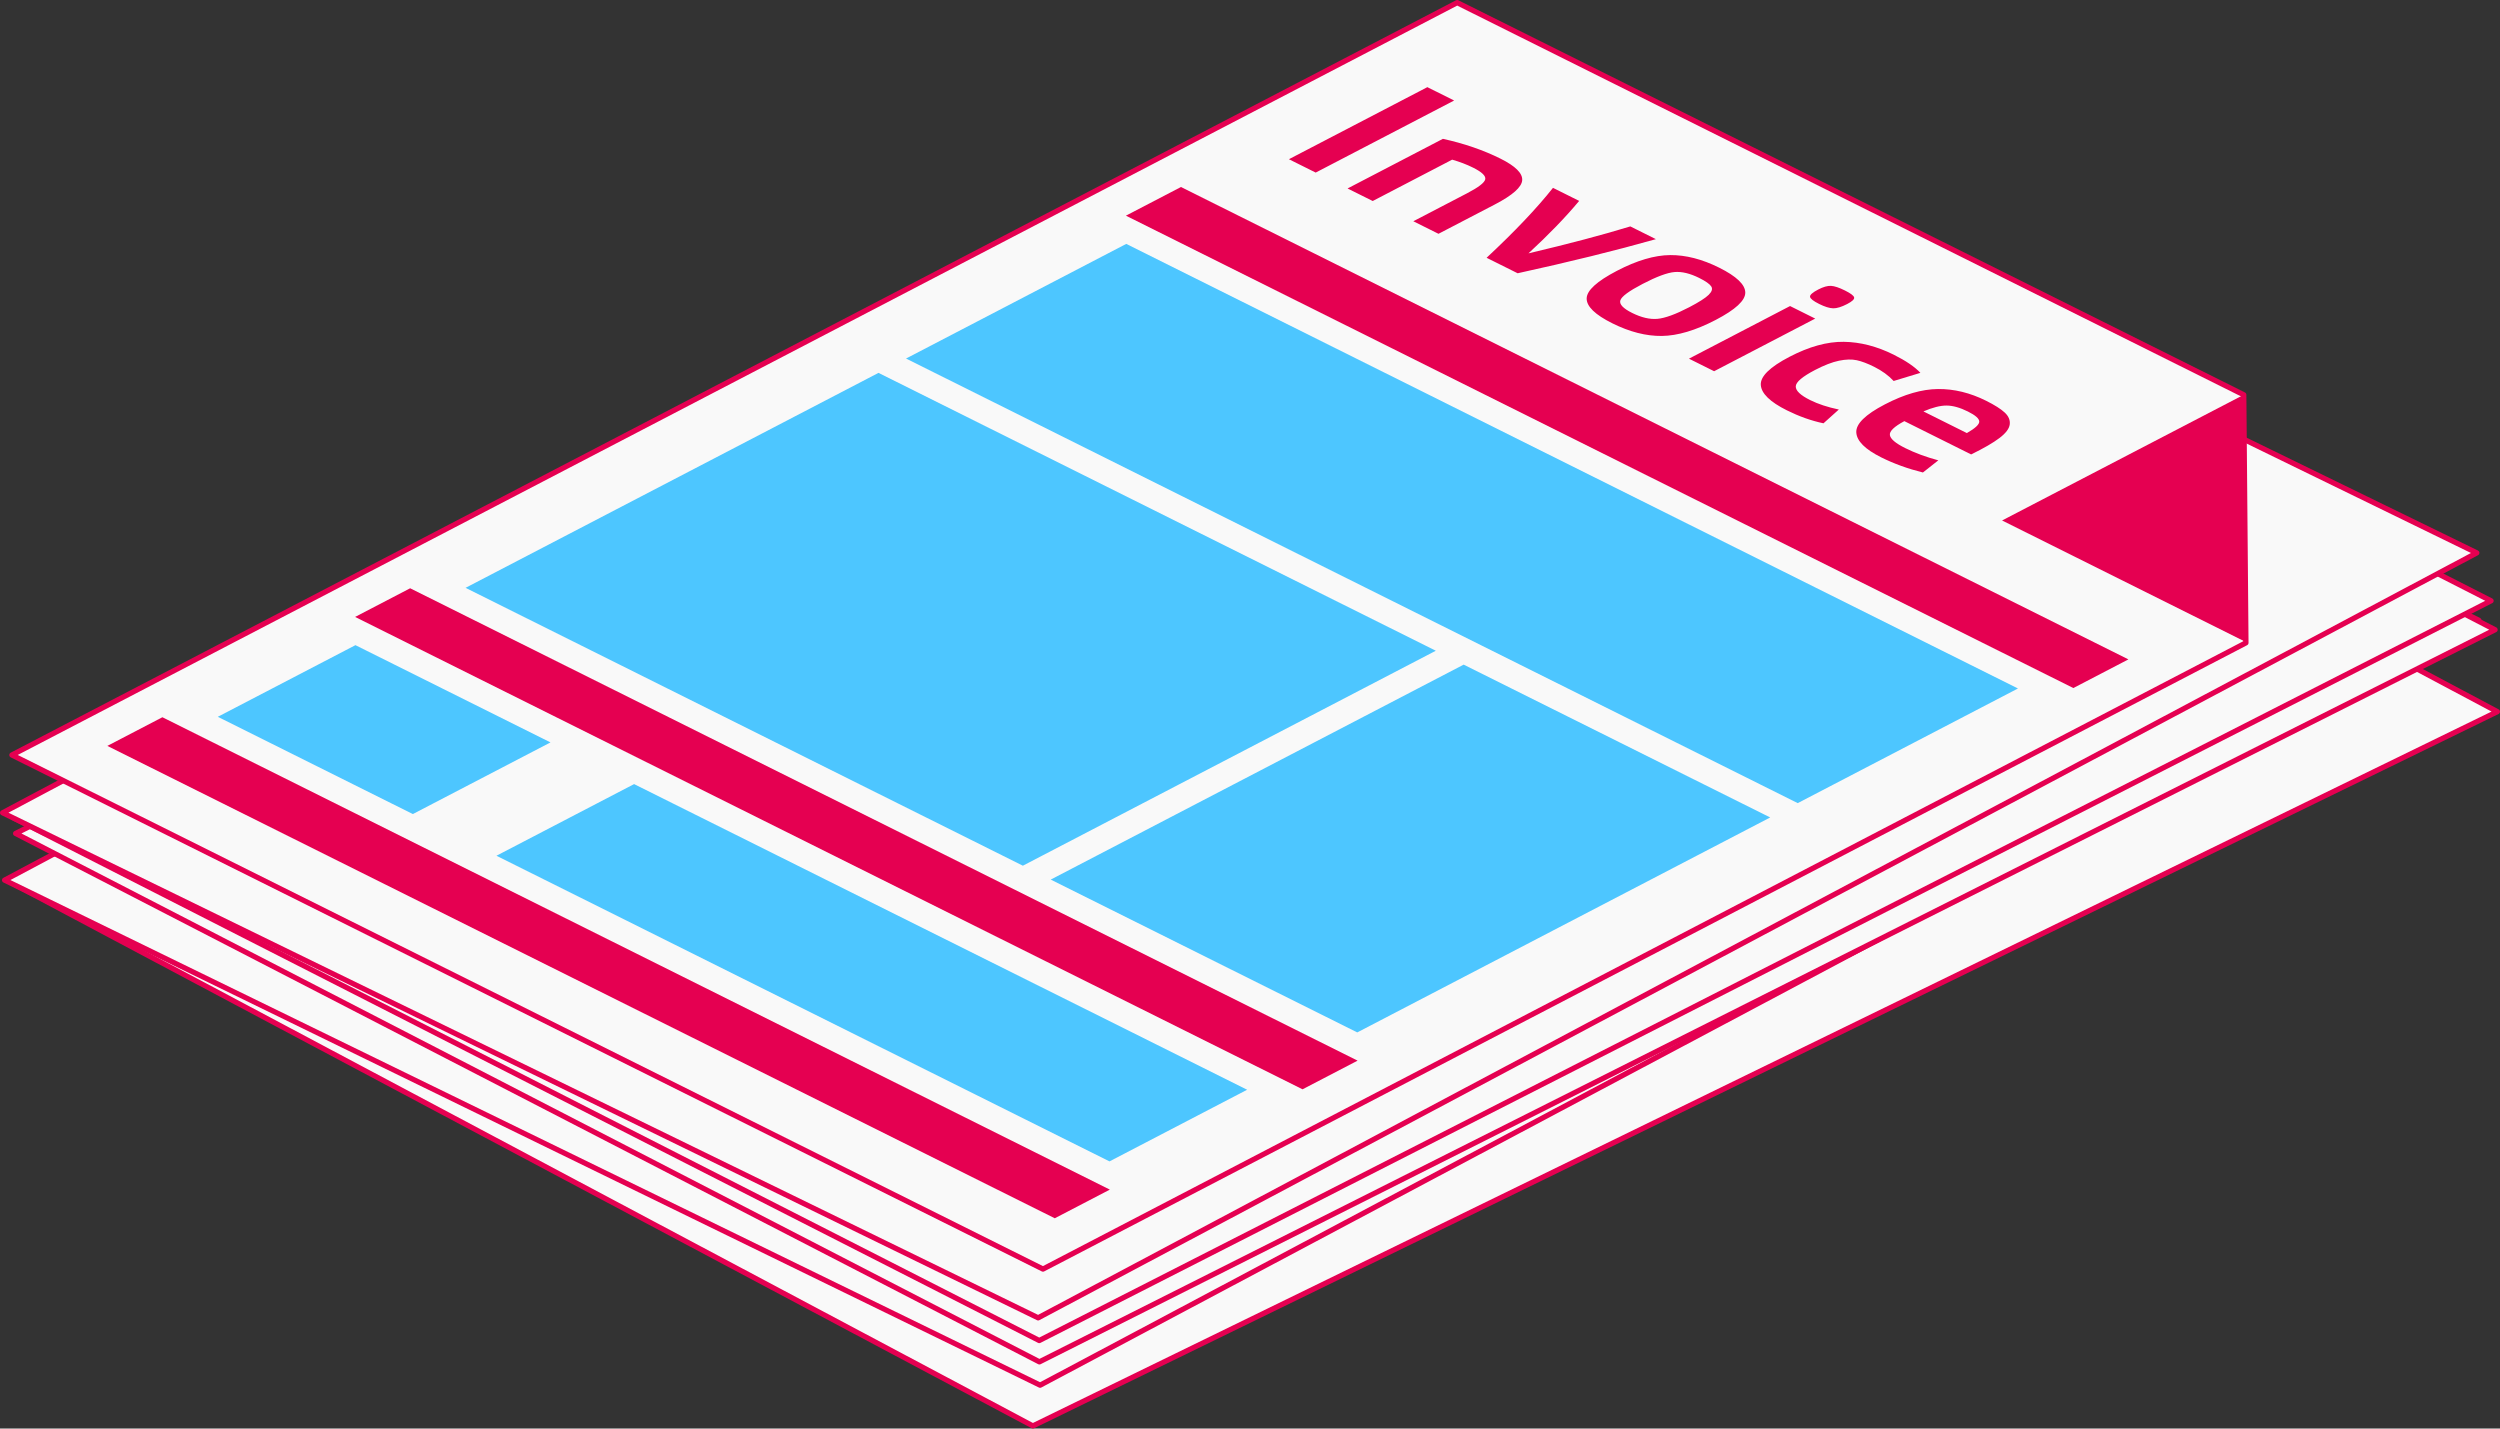
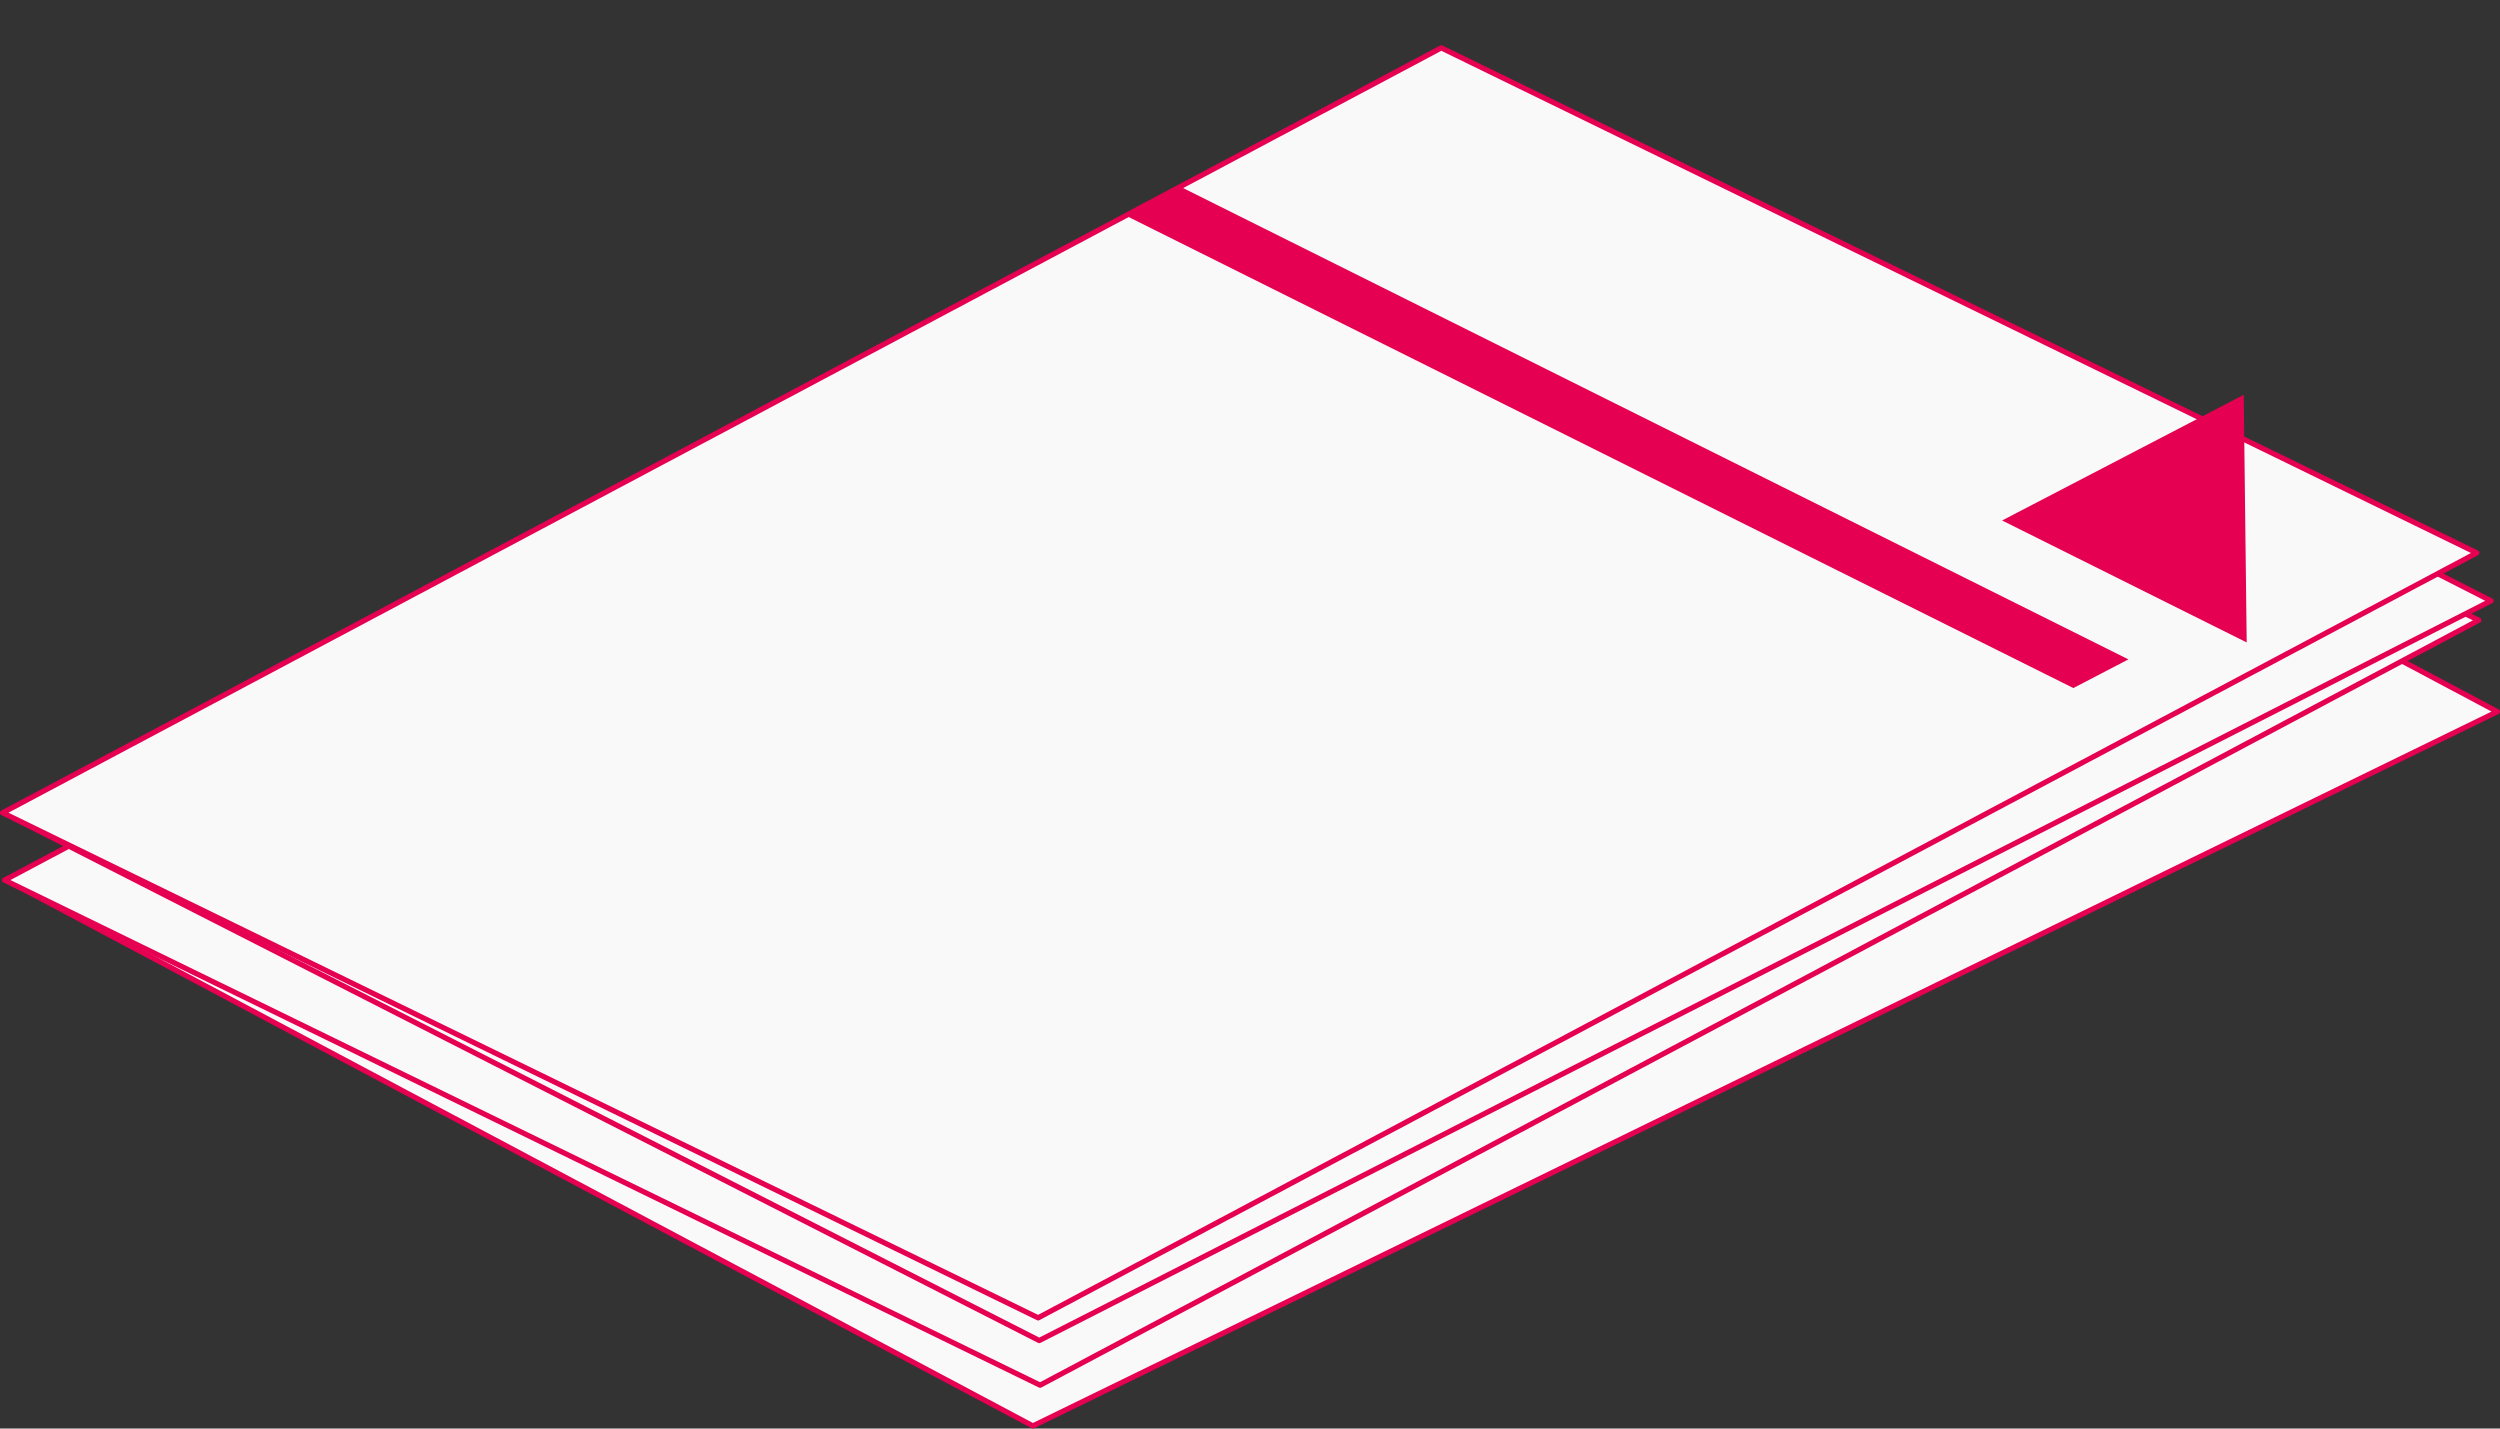
<svg xmlns="http://www.w3.org/2000/svg" viewBox="0 0 49317 28181" xml:space="preserve" style="fill-rule:evenodd;clip-rule:evenodd;stroke-linecap:round;stroke-linejoin:round;stroke-miterlimit:1.5">
  <rect x="0" y="0" width="49317" height="28181" fill="#333333" stroke="none" />
  <path d="M20375.4,28128.9l-20066.6,-10669.6l28889.3,-14090.2l20066.6,10669.6l-28889.3,14090.2Z" style="fill:#f9f9f9;stroke:#e50051;stroke-width:104.17px" />
  <path d="M20517.8,27325.1l-20426.8,-9962.79l28380,-15089.9l20426.8,9962.79l-28380,15089.9Z" style="fill:#f9f9f9;stroke:#e50051;stroke-width:104.17px" />
-   <path d="M20504.2,26864.9l-20195.5,-10423.7l28715,-14442.1l20195.5,10423.7l-28715,14442.1l-0.042,0Z" style="fill:#f9f9f9;stroke:#e50051;stroke-width:104.17px" />
  <path d="M20501,26444.2l-20249.8,-10317.8l28639,-14592.3l20249.8,10317.8l-28639,14592.3Z" style="fill:#f9f9f9;stroke:#e50051;stroke-width:104.17px" />
  <path d="M20478.9,25996.5l-20426.8,-9962.79l28380,-15089.9l20426.8,9962.79l-28380,15089.9Z" style="fill:#f9f9f9;stroke:#e50051;stroke-width:104.17px" />
-   <path d="M44261.7,7788l42.704,4893.33l-23730,12353.1l-20339,-10140.7l28510.5,-14841.7l15515.8,7735.92l0.004,0Z" style="fill:#f9f9f9;stroke:#e50051;stroke-width:104.17px" />
-   <path d="m21893.5 23467.3-18690-9318.46-1086.12 565.396 18690 9318.46 1086.12-565.396ZM26781 20923.1l-18690-9318.46-1086.11 565.396 18690 9318.46 1086.12-565.396-.004 0Z" style="fill:#e50051" />
-   <path d="m10859.5 14645.3-3847.93-1918.5-2715.29 1413.49 3847.93 1918.51 2715.29-1413.49ZM24602.1 21497.1l-12093.5-6029.58-2715.29 1413.49 12093.5 6029.58 2715.29-1413.49-.004 0ZM28323.8 12837l-10994.1-5481.46-8145.88 4240.46 10994.1 5481.46 8145.88-4240.46ZM34920.2 16125.8l-6046.75-3014.8-8145.88 4240.46 6046.75 3014.8 8145.88-4240.46ZM39807.8 13581.5l-17590.5-8770.33-4344.46 2261.59 17590.5 8770.33 4344.46-2261.58 0-.004Z" style="fill:#4dc6ff" />
  <path d="m41986.7 13007.5-18690-9318.46-1086.12 565.396 18690 9318.46 1086.12-565.4 0 .004ZM44261.7 7788l58.312 4885.21-4825.54-2405.93 4767.21-2479.29.021.004Z" style="fill:#e50051" />
-   <path d="m28156.9 1719.21 528.516 263.509-2730.96 1421.65-528.517-263.509 2730.96-1421.65ZM28646.8 3149.42l-1567.27 815.871-496.484-247.538 1880.72-979.042c419.229 91.884 798.342 222.338 1137.34 391.355 293.62 146.395 435.937 287.895 426.958 424.512-8.983 136.613-188.488 296.025-538.508 478.238l-1112.76 579.266-496.483-247.537 1061.83-552.75c222.029-115.584 340.921-206.717 356.666-273.404 15.75-66.688-64.458-143.95-240.629-231.784-122.787-61.221-259.912-113.616-411.375-157.187ZM30151.9 4997.96c804.108-190.079 1473.8-367.312 2009.07-531.7l504.491 251.529c-790.187 223.642-1699.21 447.934-2727.06 672.876l-612.6-305.43c554.192-517.008 990.754-976.858 1309.68-1379.55l516.5 257.517c-267.829 321.692-601.191 666.612-1000.08 1034.76ZM31805.4 6377.42c-338.996-169.021-507.525-332.242-505.588-489.675 1.938-157.429 201.425-339.488 598.467-546.175 391.817-203.967 741.538-307.129 1049.16-309.488 307.629-2.358 629.604 80.309 965.933 247.992 341.667 170.35 513.504 333.891 515.513 490.629 2.008 156.738-192.896 337.088-584.713 541.054-397.042 206.688-750.679 311.888-1060.92 315.609-310.241 3.716-636.191-79.601-977.858-249.946Zm1716.16-893.375c-181.512-90.5-344.104-129.638-487.779-117.413-143.675 12.225-353.954 90.404-630.837 234.542-269.046 140.054-415.309 248.158-438.779 324.304-23.471 76.15 54.212 158.804 233.054 247.971 181.512 90.5 347.396 129.283 497.658 116.35 150.263-12.934 359.917-89.429 628.967-229.484 190.683-99.266 318.362-180.691 383.037-244.283 64.671-63.591 81.317-119.183 49.938-166.775-31.384-47.592-109.804-102.666-235.259-165.212ZM35808.5 6284.83l-1994.35 1038.19-496.483-247.537 1994.35-1038.19 496.483 247.537Zm586.417-554.183c112.108 55.896 172.496 101.308 181.158 136.246 8.667 34.933-36.629 78.237-135.892 129.908-112.321 58.471-204.812 86.896-277.475 85.275-72.658-1.621-165.046-30.379-277.154-86.271-114.779-57.229-174.541-104.329-179.287-141.304-4.75-36.975 49.037-84.696 161.358-143.166 99.263-51.671 183.263-75.68 252.008-72.017 68.742 3.658 160.505 34.104 275.284 91.329ZM36274.4 8078.5c0 0-303.217 272.1-303.217 272.1-241.417-51.15-482.242-136.617-722.479-256.392-330.988-165.025-502.229-331.6-513.725-499.72-11.492-168.117 177.362-353.484 566.567-556.092 386.591-201.246 743.016-299.738 1069.27-295.467 326.254 4.267 654.875 88.913 985.863 253.938 240.233 119.775 415.758 239.233 526.571 358.375l-527.438 160.308c-100.021-108.433-228.771-201.912-386.258-280.433-130.796-65.213-245.275-108.313-343.438-129.3-98.162-20.992-214.295-17.663-348.4 9.979-134.104 27.646-291.27 88.379-471.508 182.204-250.762 130.537-377.883 238.2-381.367 322.983-3.479 84.784 90.875 175.088 283.063 270.909 157.487 78.52 346.317 140.721 566.496 186.608ZM38236.9 9080.88c0 0-303.9 239.813-303.9 239.813-297.358-73.717-571.496-173.125-822.404-298.225-317.642-158.371-481.558-321.959-491.746-490.759-10.192-168.8 178.013-353.825 564.604-555.071 381.371-198.529 730.479-299.333 1047.33-302.412 316.854-3.083 632.77 73.896 947.741 230.937 170.834 85.175 293.979 163.209 369.434 234.105 75.454 70.9 108.129 148.42 98.033 232.566-10.096 84.146-77.521 173.654-202.275 268.521-124.75 94.867-311.288 202.854-559.613 323.958l-1317.28-656.77c-201.075 107.391-296.183 199.07-285.325 275.029 10.854 75.958 111.042 161.183 300.563 255.675 194.854 97.15 413.133 178.029 654.837 242.633Zm585.675-961.854c-157.483-78.521-298.3-118.113-422.442-118.779-124.137-.667-276.5 37.841-457.079 115.521l856.838 427.204c164.391-93.738 245.97-169.534 244.741-227.379-1.229-57.85-75.246-123.371-222.058-196.567Z" style="fill:#e50051;fill-rule:nonzero" />
</svg>